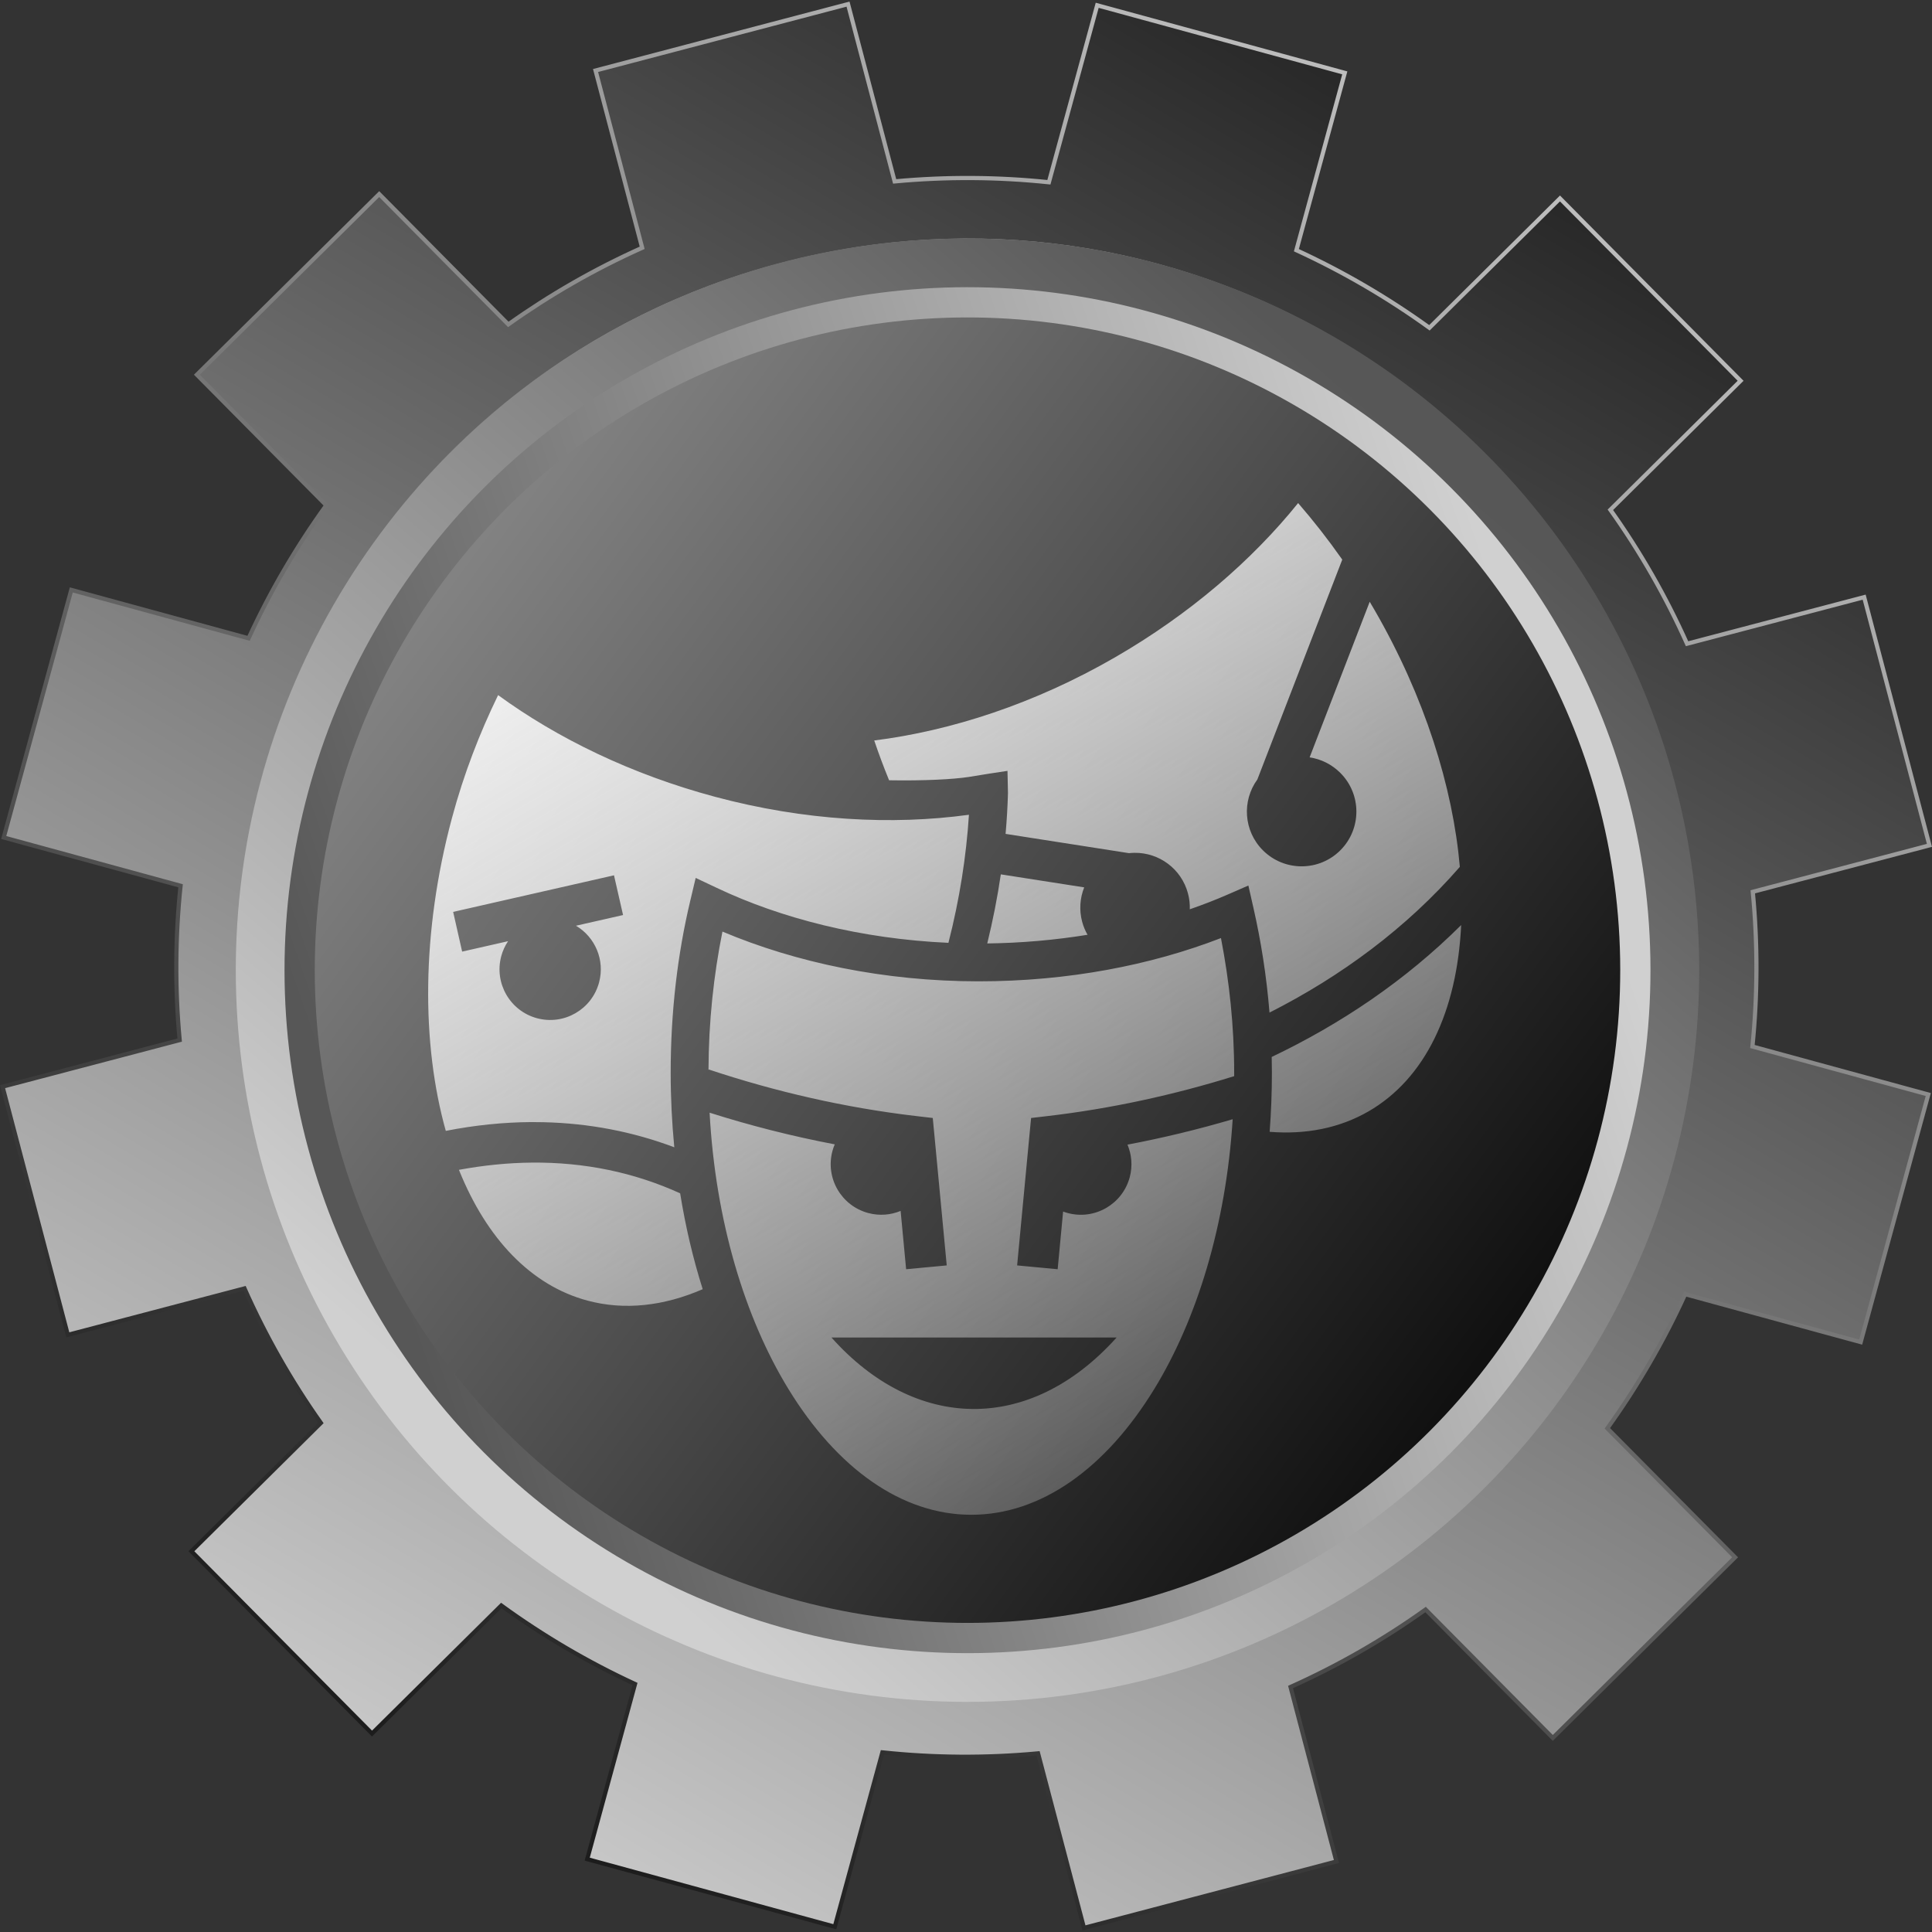
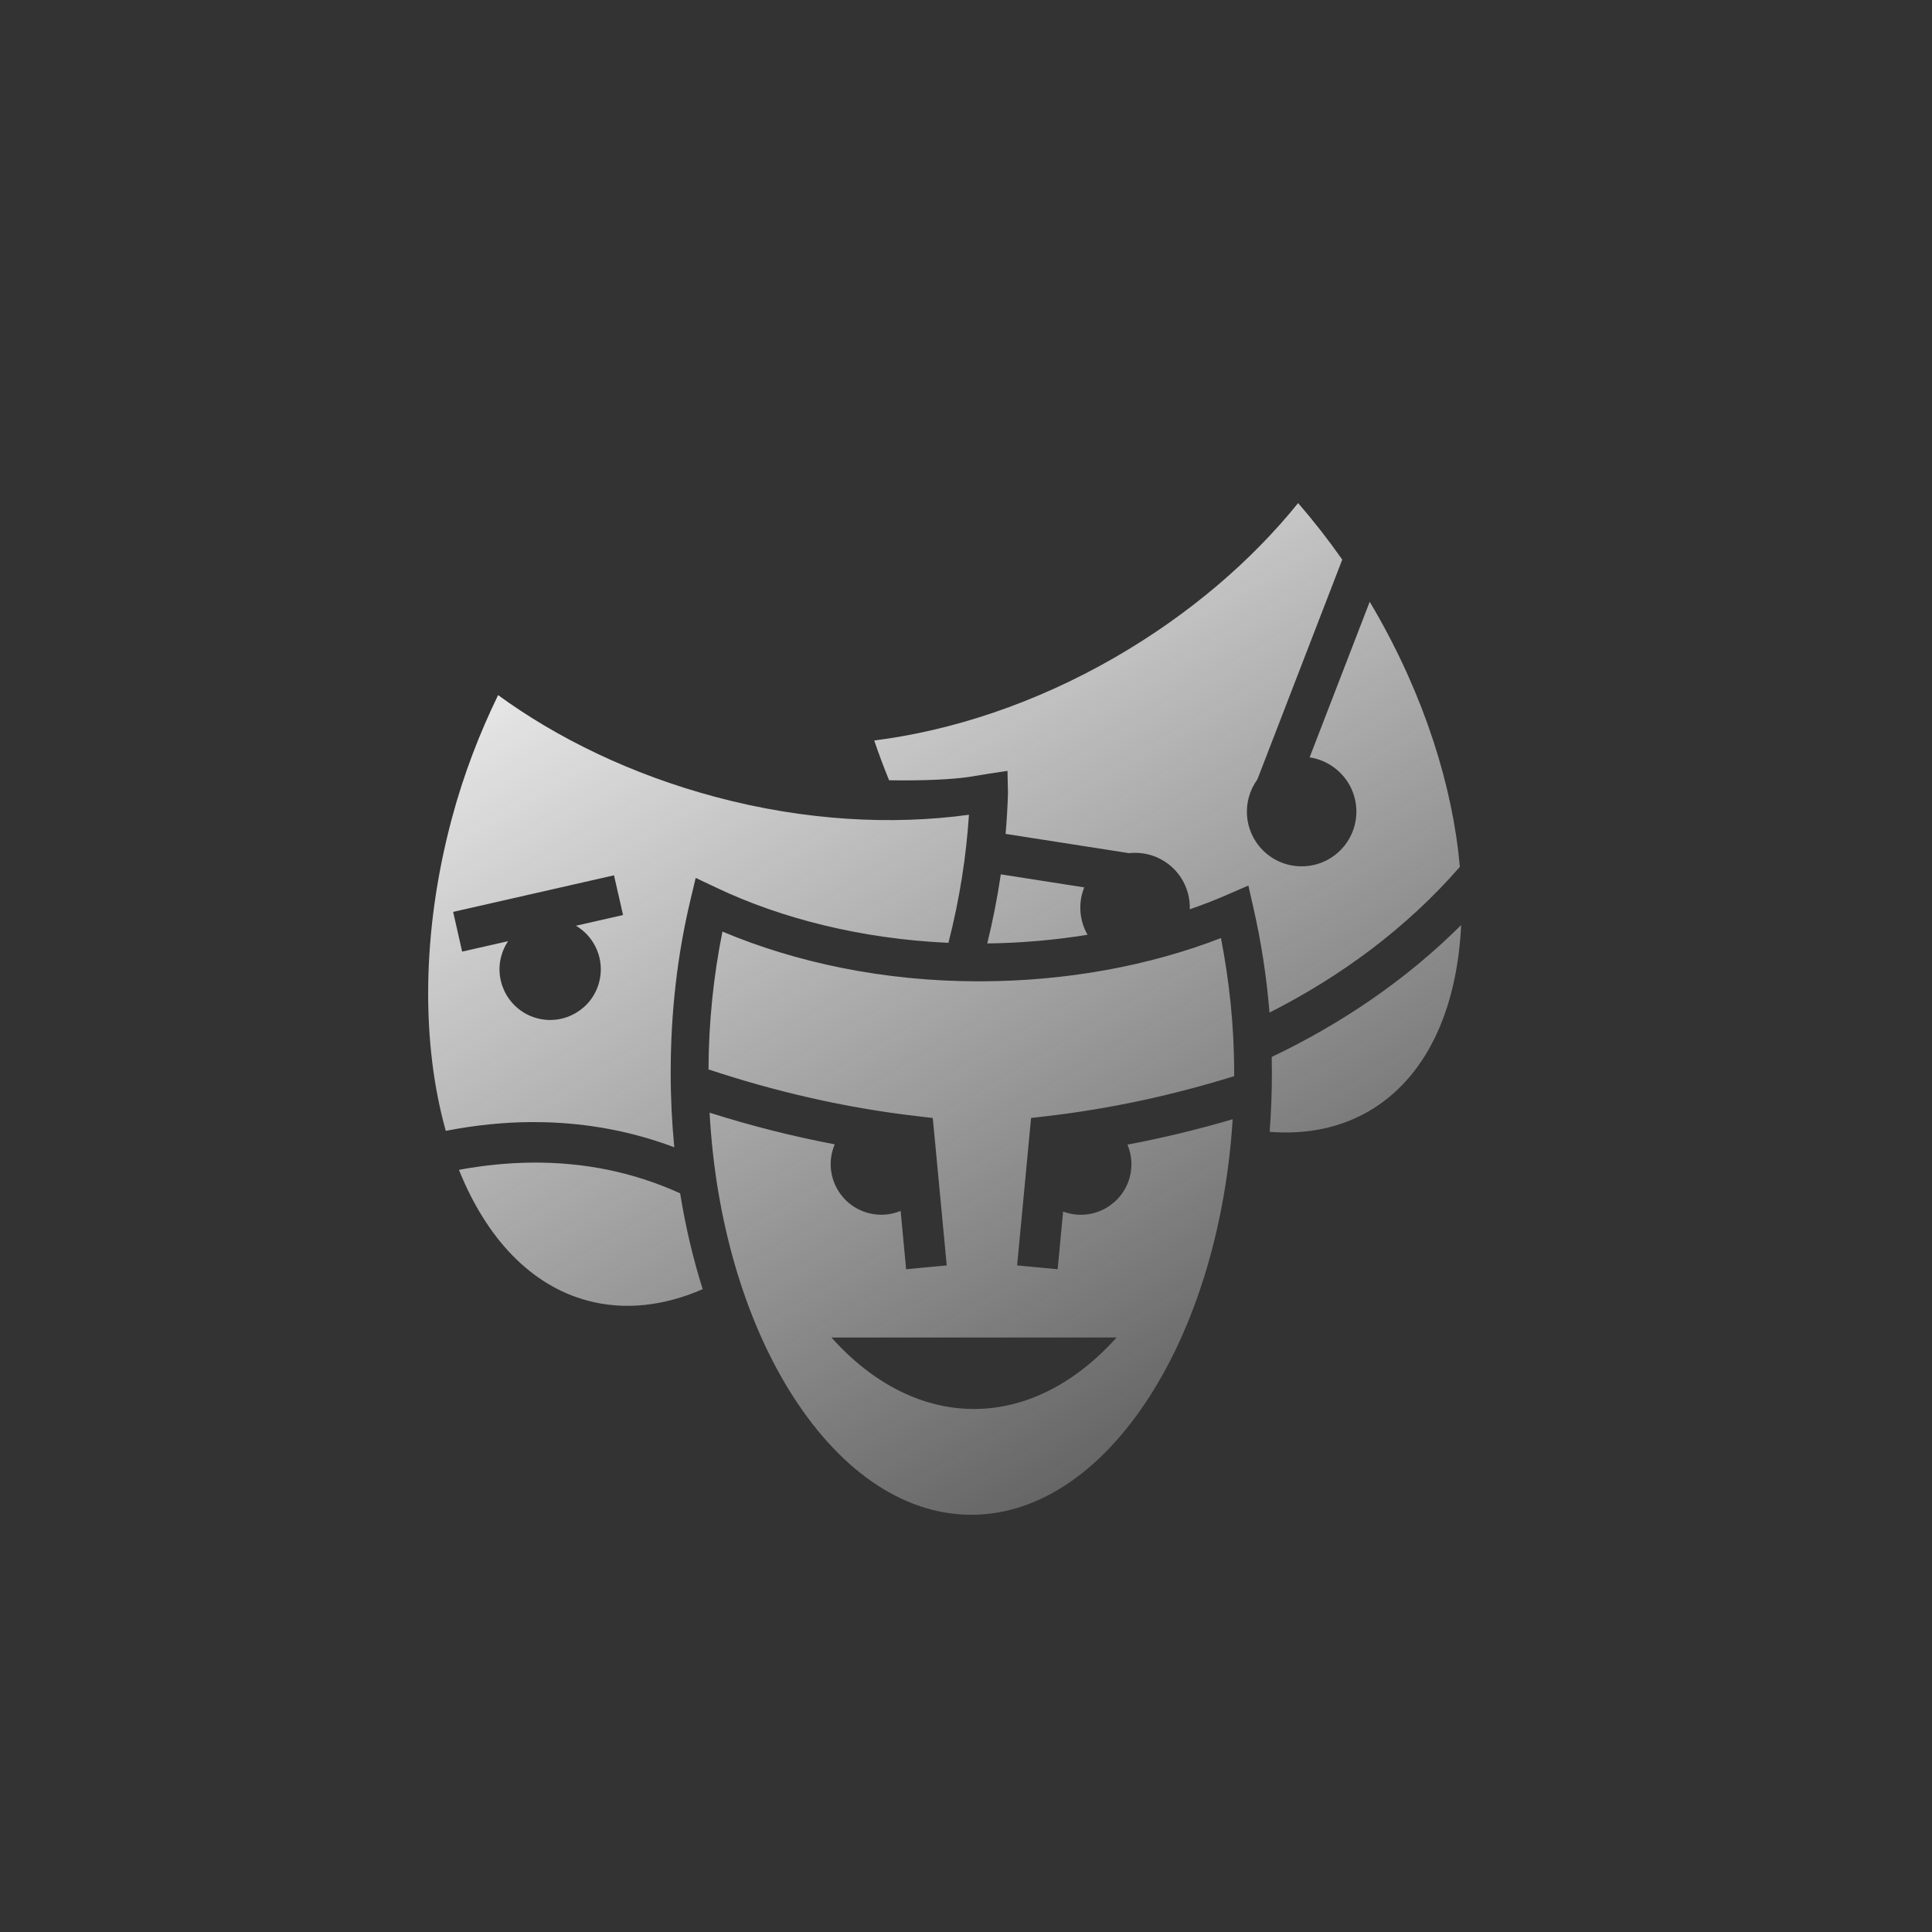
<svg xmlns="http://www.w3.org/2000/svg" xmlns:ns1="http://www.inkscape.org/namespaces/inkscape" xmlns:ns2="http://sodipodi.sourceforge.net/DTD/sodipodi-0.dtd" xmlns:xlink="http://www.w3.org/1999/xlink" width="1024" height="1024" viewBox="0 0 270.933 270.933" version="1.1" id="svg49910" ns1:version="1.1.1 (3bf5ae0d25, 2021-09-20)" ns2:docname="characters.svg">
  <rect x="0" y="0" width="270.933" height="270.933" fill="#333333" stroke="none" />
  <ns2:namedview id="namedview49912" pagecolor="#ffffff" bordercolor="#666666" borderopacity="1.0" ns1:pageshadow="2" ns1:pageopacity="0.0" ns1:pagecheckerboard="0" ns1:document-units="px" showgrid="false" ns1:snap-global="true" showguides="true" ns1:guide-bbox="true" ns1:zoom="1.0916877" ns1:cx="382.43538" ns1:cy="559.68387" ns1:window-width="1920" ns1:window-height="1061" ns1:window-x="1920" ns1:window-y="0" ns1:window-maximized="1" ns1:current-layer="layer2" units="px" />
  <defs id="defs49907">
    <linearGradient ns1:collect="always" id="lakne_outer">
      <stop style="stop-color:#151515;stop-opacity:1" offset="0" id="stop1594" />
      <stop style="stop-color:#cdcdcd;stop-opacity:1" offset="1" id="stop1596" />
    </linearGradient>
    <linearGradient ns1:collect="always" id="internal-lakne">
      <stop style="stop-color:#575757;stop-opacity:1" offset="0" id="stop3799" />
      <stop style="stop-color:#d0d0d0;stop-opacity:1" offset="1" id="stop3801" />
    </linearGradient>
    <linearGradient x1="41.77" y1="216.821" x2="35.304" y2="232.987" gradientUnits="userSpaceOnUse" gradientTransform="matrix(0.353,0,0,-0.353,23.845,194.385)" spreadMethod="pad" id="linearGradient50369">
      <stop style="stop-opacity:1;stop-color:#dbdbdb" offset="0" id="stop50365" />
      <stop style="stop-opacity:1;stop-color:#f9f9f9" offset="1" id="stop50367" />
    </linearGradient>
    <linearGradient x1="42.764" y1="152.864" x2="37.311" y2="169.043" gradientUnits="userSpaceOnUse" gradientTransform="matrix(0.353,0,0,-0.353,23.845,194.385)" spreadMethod="pad" id="linearGradient50381">
      <stop style="stop-opacity:1;stop-color:#dbdbdb" offset="0" id="stop50377" />
      <stop style="stop-opacity:1;stop-color:#f9f9f9" offset="1" id="stop50379" />
    </linearGradient>
    <linearGradient x1="112.72" y1="224.64" x2="124.48" y2="224.64" gradientUnits="userSpaceOnUse" gradientTransform="matrix(0.353,0,0,-0.353,23.845,194.385)" spreadMethod="pad" id="linearGradient50393">
      <stop style="stop-opacity:1;stop-color:#dbdbdb" offset="0" id="stop50389" />
      <stop style="stop-opacity:1;stop-color:#f9f9f9" offset="1" id="stop50391" />
    </linearGradient>
    <linearGradient x1="113.908" y1="167.928" x2="122.686" y2="165.576" gradientUnits="userSpaceOnUse" gradientTransform="matrix(0.353,0,0,-0.353,23.845,194.385)" spreadMethod="pad" id="linearGradient50405">
      <stop style="stop-opacity:1;stop-color:#dbdbdb" offset="0" id="stop50401" />
      <stop style="stop-opacity:1;stop-color:#f9f9f9" offset="1" id="stop50403" />
    </linearGradient>
    <linearGradient x1="178" y1="224.202" x2="209.92" y2="224.202" gradientUnits="userSpaceOnUse" gradientTransform="matrix(0.353,0,0,-0.353,23.845,194.385)" spreadMethod="pad" id="linearGradient50417">
      <stop style="stop-opacity:1;stop-color:#dbdbdb" offset="0" id="stop50413" />
      <stop style="stop-opacity:1;stop-color:#f9f9f9" offset="1" id="stop50415" />
    </linearGradient>
    <linearGradient x1="189.309" y1="225.533" x2="198.611" y2="225.533" gradientUnits="userSpaceOnUse" gradientTransform="matrix(0.353,0,0,-0.353,23.845,194.385)" spreadMethod="pad" id="linearGradient50429">
      <stop style="stop-opacity:1;stop-color:#dbdbdb" offset="0" id="stop50425" />
      <stop style="stop-opacity:1;stop-color:#f9f9f9" offset="1" id="stop50427" />
    </linearGradient>
    <linearGradient x1="259.051" y1="231.106" x2="275.429" y2="231.106" gradientUnits="userSpaceOnUse" gradientTransform="matrix(0.353,0,0,-0.353,23.845,194.385)" spreadMethod="pad" id="linearGradient50441">
      <stop style="stop-opacity:1;stop-color:#dbdbdb" offset="0" id="stop50437" />
      <stop style="stop-opacity:1;stop-color:#f9f9f9" offset="1" id="stop50439" />
    </linearGradient>
    <linearGradient x1="341.913" y1="210.263" x2="345.402" y2="213.751" gradientUnits="userSpaceOnUse" gradientTransform="matrix(0.353,0,0,-0.353,23.845,194.385)" spreadMethod="pad" id="linearGradient50453">
      <stop style="stop-opacity:1;stop-color:#dbdbdb" offset="0" id="stop50449" />
      <stop style="stop-opacity:1;stop-color:#f9f9f9" offset="1" id="stop50451" />
    </linearGradient>
    <linearGradient x1="341.687" y1="210.263" x2="338.198" y2="213.751" gradientUnits="userSpaceOnUse" gradientTransform="matrix(0.353,0,0,-0.353,23.845,194.385)" spreadMethod="pad" id="linearGradient50465">
      <stop style="stop-opacity:1;stop-color:#dbdbdb" offset="0" id="stop50461" />
      <stop style="stop-opacity:1;stop-color:#f9f9f9" offset="1" id="stop50463" />
    </linearGradient>
    <linearGradient x1="392.428" y1="234.456" x2="403.039" y2="234.456" gradientUnits="userSpaceOnUse" gradientTransform="matrix(0.353,0,0,-0.353,23.845,194.385)" spreadMethod="pad" id="linearGradient50477">
      <stop style="stop-opacity:1;stop-color:#dbdbdb" offset="0" id="stop50473" />
      <stop style="stop-opacity:1;stop-color:#f9f9f9" offset="1" id="stop50475" />
    </linearGradient>
    <linearGradient x1="181.461" y1="172.196" x2="187.535" y2="172.196" gradientUnits="userSpaceOnUse" gradientTransform="matrix(0.353,0,0,-0.353,23.845,194.385)" spreadMethod="pad" id="linearGradient50489">
      <stop style="stop-opacity:1;stop-color:#dbdbdb" offset="0" id="stop50485" />
      <stop style="stop-opacity:1;stop-color:#f9f9f9" offset="1" id="stop50487" />
    </linearGradient>
    <linearGradient x1="254.741" y1="172.196" x2="260.815" y2="172.196" gradientUnits="userSpaceOnUse" gradientTransform="matrix(0.353,0,0,-0.353,23.845,194.385)" spreadMethod="pad" id="linearGradient50501">
      <stop style="stop-opacity:1;stop-color:#dbdbdb" offset="0" id="stop50497" />
      <stop style="stop-opacity:1;stop-color:#f9f9f9" offset="1" id="stop50499" />
    </linearGradient>
    <linearGradient x1="329.6" y1="170.848" x2="335.541" y2="170.848" gradientUnits="userSpaceOnUse" gradientTransform="matrix(0.353,0,0,-0.353,23.845,194.385)" spreadMethod="pad" id="linearGradient50513">
      <stop style="stop-opacity:1;stop-color:#dbdbdb" offset="0" id="stop50509" />
      <stop style="stop-opacity:1;stop-color:#f9f9f9" offset="1" id="stop50511" />
    </linearGradient>
    <linearGradient x1="404.16" y1="209.408" x2="410.101" y2="209.408" gradientUnits="userSpaceOnUse" gradientTransform="matrix(0.353,0,0,-0.353,23.845,194.385)" spreadMethod="pad" id="linearGradient50525">
      <stop style="stop-opacity:1;stop-color:#dbdbdb" offset="0" id="stop50521" />
      <stop style="stop-opacity:1;stop-color:#f9f9f9" offset="1" id="stop50523" />
    </linearGradient>
    <linearGradient x1="341.2" y1="99.132" x2="345.76" y2="99.132" gradientUnits="userSpaceOnUse" gradientTransform="matrix(0.353,0,0,-0.353,23.845,194.385)" spreadMethod="pad" id="linearGradient50545">
      <stop style="stop-opacity:1;stop-color:#dbdbdb" offset="0" id="stop50541" />
      <stop style="stop-opacity:1;stop-color:#f9f9f9" offset="1" id="stop50543" />
    </linearGradient>
    <linearGradient x1="337.6" y1="102.109" x2="346" y2="102.109" gradientUnits="userSpaceOnUse" gradientTransform="matrix(0.353,0,0,-0.353,23.845,194.385)" spreadMethod="pad" id="linearGradient50557">
      <stop style="stop-opacity:1;stop-color:#dbdbdb" offset="0" id="stop50553" />
      <stop style="stop-opacity:1;stop-color:#f9f9f9" offset="1" id="stop50555" />
    </linearGradient>
    <linearGradient x1="253.968" y1="97.44" x2="268.441" y2="97.44" gradientUnits="userSpaceOnUse" gradientTransform="matrix(0.353,0,0,-0.353,23.845,194.385)" spreadMethod="pad" id="linearGradient50569">
      <stop style="stop-opacity:1;stop-color:#dbdbdb" offset="0" id="stop50565" />
      <stop style="stop-opacity:1;stop-color:#f9f9f9" offset="1" id="stop50567" />
    </linearGradient>
    <linearGradient x1="201.16" y1="104.805" x2="201.16" y2="93.682" gradientUnits="userSpaceOnUse" gradientTransform="matrix(0.353,0,0,-0.353,23.845,194.385)" spreadMethod="pad" id="linearGradient50581">
      <stop style="stop-opacity:1;stop-color:#dbdbdb" offset="0" id="stop50577" />
      <stop style="stop-opacity:1;stop-color:#f9f9f9" offset="1" id="stop50579" />
    </linearGradient>
    <linearGradient x1="410.36" y1="40.805" x2="410.36" y2="29.683" gradientUnits="userSpaceOnUse" gradientTransform="matrix(0.353,0,0,-0.353,23.845,194.385)" spreadMethod="pad" id="linearGradient50593">
      <stop style="stop-opacity:1;stop-color:#dbdbdb" offset="0" id="stop50589" />
      <stop style="stop-opacity:1;stop-color:#f9f9f9" offset="1" id="stop50591" />
    </linearGradient>
    <linearGradient x1="421.691" y1="117.694" x2="431.451" y2="112.059" gradientUnits="userSpaceOnUse" gradientTransform="matrix(0.353,0,0,-0.353,23.845,194.385)" spreadMethod="pad" id="linearGradient50605">
      <stop style="stop-opacity:1;stop-color:#dbdbdb" offset="0" id="stop50601" />
      <stop style="stop-opacity:1;stop-color:#f9f9f9" offset="1" id="stop50603" />
    </linearGradient>
    <linearGradient x1="35.701" y1="38.829" x2="55.454" y2="38.829" gradientUnits="userSpaceOnUse" gradientTransform="matrix(0.353,0,0,-0.353,23.845,194.385)" spreadMethod="pad" id="linearGradient50617">
      <stop style="stop-opacity:1;stop-color:#dbdbdb" offset="0" id="stop50613" />
      <stop style="stop-opacity:1;stop-color:#f9f9f9" offset="1" id="stop50615" />
    </linearGradient>
    <linearGradient x1="116.528" y1="42.812" x2="123.923" y2="42.812" gradientUnits="userSpaceOnUse" gradientTransform="matrix(0.353,0,0,0.353,23.845,185.241)" spreadMethod="pad" id="linearGradient50629">
      <stop style="stop-opacity:1;stop-color:#dbdbdb" offset="0" id="stop50625" />
      <stop style="stop-opacity:1;stop-color:#f9f9f9" offset="1" id="stop50627" />
    </linearGradient>
    <linearGradient x1="191.888" y1="42.932" x2="199.283" y2="42.932" gradientUnits="userSpaceOnUse" gradientTransform="matrix(0.353,0,0,0.353,23.845,185.241)" spreadMethod="pad" id="linearGradient50641">
      <stop style="stop-opacity:1;stop-color:#dbdbdb" offset="0" id="stop50637" />
      <stop style="stop-opacity:1;stop-color:#f9f9f9" offset="1" id="stop50639" />
    </linearGradient>
    <linearGradient x1="113.925" y1="30.164" x2="127.205" y2="30.164" gradientUnits="userSpaceOnUse" gradientTransform="matrix(0.353,0,0,-0.353,23.845,194.385)" spreadMethod="pad" id="linearGradient50653">
      <stop style="stop-opacity:1;stop-color:#dbdbdb" offset="0" id="stop50649" />
      <stop style="stop-opacity:1;stop-color:#f9f9f9" offset="1" id="stop50651" />
    </linearGradient>
    <linearGradient x1="189.285" y1="30.284" x2="202.565" y2="30.284" gradientUnits="userSpaceOnUse" gradientTransform="matrix(0.353,0,0,-0.353,23.845,194.385)" spreadMethod="pad" id="linearGradient50665">
      <stop style="stop-opacity:1;stop-color:#dbdbdb" offset="0" id="stop50661" />
      <stop style="stop-opacity:1;stop-color:#f9f9f9" offset="1" id="stop50663" />
    </linearGradient>
    <linearGradient x1="260.37" y1="42.455" x2="278.611" y2="42.455" gradientUnits="userSpaceOnUse" gradientTransform="matrix(0.353,0,0,-0.353,23.845,194.385)" spreadMethod="pad" id="linearGradient50677">
      <stop style="stop-opacity:1;stop-color:#dbdbdb" offset="0" id="stop50673" />
      <stop style="stop-opacity:1;stop-color:#f9f9f9" offset="1" id="stop50675" />
    </linearGradient>
    <linearGradient x1="334.93" y1="22.822" x2="353.171" y2="22.822" gradientUnits="userSpaceOnUse" gradientTransform="matrix(0.353,0,0,-0.353,23.845,194.385)" spreadMethod="pad" id="linearGradient50689">
      <stop style="stop-opacity:1;stop-color:#dbdbdb" offset="0" id="stop50685" />
      <stop style="stop-opacity:1;stop-color:#f9f9f9" offset="1" id="stop50687" />
    </linearGradient>
    <linearGradient x1="260.37" y1="31.768" x2="278.611" y2="31.768" gradientUnits="userSpaceOnUse" gradientTransform="matrix(0.353,0,0,-0.353,23.845,194.385)" spreadMethod="pad" id="linearGradient50701">
      <stop style="stop-opacity:1;stop-color:#dbdbdb" offset="0" id="stop50697" />
      <stop style="stop-opacity:1;stop-color:#f9f9f9" offset="1" id="stop50699" />
    </linearGradient>
    <linearGradient x1="334.93" y1="33.508" x2="353.171" y2="33.508" gradientUnits="userSpaceOnUse" gradientTransform="matrix(0.353,0,0,-0.353,23.845,194.385)" spreadMethod="pad" id="linearGradient50713">
      <stop style="stop-opacity:1;stop-color:#dbdbdb" offset="0" id="stop50709" />
      <stop style="stop-opacity:1;stop-color:#f9f9f9" offset="1" id="stop50711" />
    </linearGradient>
    <linearGradient ns1:collect="always" xlink:href="#internal-lakne" id="linearGradient3359" x1="-101.257" y1="-291.816" x2="27.106" y2="-180.861" gradientUnits="userSpaceOnUse" gradientTransform="matrix(1.125,-1.1062789e-8,1.1062789e-8,1.125,174.688,131.963)" />
    <linearGradient ns1:collect="always" xlink:href="#internal-lakne" id="linearGradient3493" gradientUnits="userSpaceOnUse" x1="-101.257" y1="-291.816" x2="27.106" y2="-180.861" gradientTransform="matrix(1.05,0,0,1.05,-14.124,435.225)" />
    <linearGradient ns1:collect="always" xlink:href="#linearGradient71169" id="linearGradient71171" x1="-16.274" y1="265.944" x2="0.53" y2="114.386" gradientUnits="userSpaceOnUse" gradientTransform="matrix(1.19,0,0,1.19,-50.681,-42.193)" />
    <linearGradient ns1:collect="always" id="linearGradient71169">
      <stop style="stop-color:#111111;stop-opacity:1" offset="0" id="stop71165" />
      <stop style="stop-color:#828282;stop-opacity:1" offset="1" id="stop71167" />
    </linearGradient>
    <linearGradient ns1:collect="always" xlink:href="#linearGradient71169" id="linearGradient71171-4" x1="51.143" y1="384.159" x2="95.58" y2="409.765" gradientUnits="userSpaceOnUse" />
    <linearGradient ns1:collect="always" xlink:href="#lakne_outer" id="linearGradient2140" gradientUnits="userSpaceOnUse" gradientTransform="matrix(-4.051,1.065,1.065,4.051,257.651,-49.815)" x1="7.728" y1="10.561" x2="60.705" y2="63.369" />
    <linearGradient ns1:collect="always" xlink:href="#lakne_outer" id="linearGradient2142" gradientUnits="userSpaceOnUse" x1="243.11" y1="227.072" x2="44.639" y2="31.786" gradientTransform="matrix(-1.072,0.282,0.282,1.072,257.651,-49.815)" />
    <linearGradient ns1:collect="always" xlink:href="#lakne_outer" id="linearGradient2140-4" gradientUnits="userSpaceOnUse" gradientTransform="matrix(-3.78,0,0,3.78,298.914,0)" x1="7.728" y1="10.561" x2="60.705" y2="63.369" />
    <linearGradient ns1:collect="always" xlink:href="#lakne_outer" id="linearGradient2142-4" gradientUnits="userSpaceOnUse" x1="243.11" y1="227.072" x2="44.639" y2="31.786" gradientTransform="matrix(-1,0,0,1,298.914,0)" />
    <linearGradient ns1:collect="always" xlink:href="#khanat-icon" id="linearGradient1097" gradientUnits="userSpaceOnUse" gradientTransform="matrix(0.862,0,0,0.862,15.704,14.228)" x1="87.829" y1="46.85" x2="187.66" y2="216.704" />
    <linearGradient ns1:collect="always" id="khanat-icon">
      <stop style="stop-color:#fefefe;stop-opacity:1;" offset="0" id="stop933" />
      <stop style="stop-color:#fefefe;stop-opacity:0.215" offset="1" id="stop935" />
    </linearGradient>
  </defs>
  <g ns1:label="button_base" ns1:groupmode="layer" id="layer1" style="display:inline">
    <g ns1:groupmode="layer" id="layer7" ns1:label="outer_circle" style="display:inline">
-       <path id="rect4981-4-5-1" style="color:#000000;font-variation-settings:normal;display:inline;overflow:visible;visibility:visible;opacity:1;vector-effect:none;fill:url(#linearGradient2140);fill-opacity:1;fill-rule:nonzero;stroke:url(#linearGradient2142);stroke-width:0.586;stroke-linecap:butt;stroke-linejoin:miter;stroke-miterlimit:4;stroke-dasharray:none;stroke-dashoffset:0;stroke-opacity:1;-inkscape-stroke:none;marker:none;enable-background:accumulate;stop-color:#000000;stop-opacity:1" d="M 83.518,9.888 90.055,34.749 C 83.375,37.742 77.1,41.352 71.282,45.493 L 53.177,27.218 27.609,52.548 45.751,70.859 C 41.526,76.708 37.877,82.958 34.86,89.512 L 9.998,82.726 0.521,117.446 25.322,124.216 c -0.746,7.106 -0.804,14.348 -0.126,21.64 l -24.838,6.531 9.153,34.807 24.774,-6.514 c 2.98,6.712 6.58,13.017 10.716,18.864 l -18.161,17.993 25.33,25.567 18.128,-17.959 c 5.878,4.27 12.161,7.962 18.755,11.009 l -6.705,24.561 34.72,9.477 6.674,-24.451 c 7.167,0.763 14.474,0.827 21.832,0.141 l 6.436,24.474 17.703,-4.655 17.703,-4.655 -6.436,-24.474 c 6.744,-3.022 13.074,-6.671 18.938,-10.861 l 17.838,18.005 25.568,-25.33 -17.919,-18.086 c 4.243,-5.897 7.897,-12.202 10.914,-18.811 l 24.617,6.719 9.477,-34.72 -24.663,-6.732 c 0.725,-7.125 0.758,-14.386 0.051,-21.695 l 24.774,-6.514 -9.153,-34.807 -24.838,6.531 C 233.588,83.587 229.975,77.31 225.83,71.491 l 18.263,-18.094 -25.33,-25.567 -18.308,18.138 c -5.851,-4.222 -12.102,-7.869 -18.657,-10.883 l 6.787,-24.866 -34.72,-9.477 -6.773,24.817 c -7.103,-0.743 -14.342,-0.8 -21.631,-0.119 L 118.923,0.578 101.221,5.233 Z M 109.482,37.188 161.288,234.202 C 106.834,248.521 51.198,216.052 36.879,161.598 22.56,107.144 55.028,51.507 109.482,37.188 Z m 0.265,-0.07 c 54.454,-14.319 110.091,18.15 124.41,72.603 14.319,54.454 -18.149,110.091 -72.603,124.41 z" />
-     </g>
+       </g>
    <g ns1:groupmode="layer" id="layer10" ns1:label="outer_border" style="display:inline">
-       <circle style="font-variation-settings:normal;vector-effect:none;fill:none;fill-opacity:1;fill-rule:evenodd;stroke:url(#linearGradient3359);stroke-width:9.087;stroke-linecap:butt;stroke-linejoin:miter;stroke-miterlimit:4;stroke-dasharray:none;stroke-dashoffset:0;stroke-opacity:1;-inkscape-stroke:none;marker:none;paint-order:markers stroke fill;stop-color:#000000" id="path2502-1" cx="136.139" cy="-135.589" transform="rotate(89.963)" r="98.068" />
-     </g>
+       </g>
    <g ns1:groupmode="layer" id="layer9" ns1:label="inner_border" style="display:inline">
-       <circle style="font-variation-settings:normal;vector-effect:none;fill:none;fill-opacity:1;fill-rule:evenodd;stroke:url(#linearGradient3493);stroke-width:8.482;stroke-linecap:butt;stroke-linejoin:miter;stroke-miterlimit:4;stroke-dasharray:none;stroke-dashoffset:0;stroke-opacity:1;-inkscape-stroke:none;marker:none;paint-order:markers stroke fill;stop-color:#000000" id="path2502-1-5" cx="-50.106" cy="185.493" transform="rotate(-60.037)" r="91.536" />
-     </g>
+       </g>
    <g ns1:groupmode="layer" id="layer8" ns1:label="inner_circle" style="display:inline">
-       <circle style="font-variation-settings:normal;opacity:1;vector-effect:none;fill:url(#linearGradient71171);fill-opacity:1;fill-rule:evenodd;stroke:none;stroke-width:17.838;stroke-linecap:square;stroke-linejoin:miter;stroke-miterlimit:4;stroke-dasharray:none;stroke-dashoffset:0;stroke-opacity:1;-inkscape-stroke:none;marker:none;paint-order:markers stroke fill;stop-color:#000000;stop-opacity:1" id="path2502-1-5-7" cx="-50.106" cy="185.493" transform="rotate(-60.037)" r="91.536" />
-     </g>
+       </g>
  </g>
  <g ns1:groupmode="layer" id="layer2" ns1:label="characters" style="display:inline">
    <path fill="#ffffff" d="m 182.042,70.547 c -6.475,8.031 -15.198,15.586 -25.719,21.658 -11.244,6.489 -22.949,10.278 -33.725,11.636 0.626,1.854 1.319,3.714 2.083,5.579 4.895,0.085 8.978,-0.133 11.13,-0.459 l 2.895,-0.468 2.579,-0.391 0.067,3.114 c -0.052,1.887 -0.164,3.794 -0.335,5.723 l 17.311,2.703 c 0.263,-0.029 0.524,-0.046 0.784,-0.048 3.42,-0.035 6.555,2.229 7.48,5.684 0.201,0.748 0.282,1.499 0.258,2.236 1.826,-0.634 3.593,-1.316 5.283,-2.054 l 2.933,-1.28 0.707,3.124 c 1.065,4.68 1.843,9.595 2.255,14.694 9.967,-5.046 19.184,-11.81 26.693,-20.435 -0.984,-11.229 -4.939,-23.858 -11.961,-36.018 -0.225,-0.389 -0.449,-0.772 -0.679,-1.156 l -8.426,21.82 c 1.576,0.233 3.095,0.965 4.308,2.179 2.999,2.998 3,7.854 0,10.853 -3,2.999 -7.864,2.998 -10.862,0 -2.709,-2.708 -2.962,-6.934 -0.774,-9.936 l 11.904,-30.83 c -1.972,-2.807 -4.04,-5.451 -6.191,-7.929 z M 69.852,97.48 c -2.586,5.311 -4.818,11.066 -6.477,17.254 -4.313,16.086 -4.268,31.698 -0.86,43.852 4.066,-0.796 8.084,-1.211 12.019,-1.232 0.567,-0.003 1.127,0.006 1.691,0.018 6.376,0.147 12.528,1.324 18.334,3.516 -0.33,-3.411 -0.506,-6.901 -0.506,-10.461 0,-8.499 0.958,-16.624 2.751,-24.133 l 0.755,-3.182 2.952,1.395 c 9.009,4.274 20.237,7.161 32.492,7.71 1.57,-6.13 2.504,-12.162 2.876,-17.961 -10.761,1.477 -23.047,0.846 -35.588,-2.513 C 88.562,108.602 78.182,103.555 69.852,97.479 Z m 70.497,25.136 c -0.469,3.195 -1.105,6.429 -1.901,9.687 4.853,-0.059 9.565,-0.487 14.063,-1.214 -0.323,-0.563 -0.579,-1.168 -0.755,-1.825 -0.445,-1.661 -0.306,-3.34 0.287,-4.824 l -11.694,-1.825 z m -54.246,0.134 1.271,5.57 -6.602,1.5 c 2.675,1.582 4.082,4.801 3.239,7.949 -1.015,3.789 -4.905,6.04 -8.694,5.025 -3.789,-1.015 -6.041,-4.914 -5.026,-8.704 0.207,-0.769 0.537,-1.474 0.956,-2.102 l -6.439,1.461 -1.261,-5.57 22.556,-5.13 z m 118.801,6.974 c -7.805,7.784 -16.908,13.893 -26.569,18.496 0.015,0.733 0.028,1.467 0.028,2.207 0,2.809 -0.108,5.574 -0.315,8.293 5.086,0.407 9.797,-0.52 13.863,-2.866 7.926,-4.574 12.415,-13.97 12.993,-26.13 z m -103.592,0.917 c -1.232,6.112 -1.935,12.629 -1.958,19.442 l 0.038,-0.105 c 9.345,3.11 19.145,5.372 29.12,6.535 l 2.293,0.268 0.22,2.293 1.739,18.381 -5.694,0.535 -0.773,-8.178 c -1.39,0.573 -2.973,0.715 -4.538,0.296 -3.789,-1.015 -6.041,-4.904 -5.025,-8.693 0.087,-0.324 0.198,-0.636 0.325,-0.936 -5.972,-1.139 -11.842,-2.627 -17.55,-4.442 0.822,15.17 4.939,28.75 11.035,38.721 6.838,11.186 15.937,17.665 25.671,17.665 9.734,8.6e-4 18.833,-6.478 25.671,-17.665 5.973,-9.771 10.042,-23.004 10.977,-37.804 -4.822,1.424 -9.751,2.615 -14.751,3.563 0.585,1.397 0.738,2.99 0.316,4.567 -1.016,3.789 -4.905,6.04 -8.694,5.025 -0.224,-0.06 -0.437,-0.131 -0.65,-0.21 l -0.764,8.092 -5.685,-0.536 1.739,-18.381 0.22,-2.293 2.292,-0.268 c 8.941,-1.042 17.73,-2.971 26.187,-5.598 v -0.487 c 0,-6.595 -0.694,-12.911 -1.854,-18.878 -9.867,3.819 -21.496,6.066 -33.963,6.066 -13.326,0 -25.676,-2.647 -35.941,-6.974 z m -26.751,32.397 c -3.323,0.031 -6.724,0.373 -10.203,1.013 3.881,9.667 10.125,16.225 18.038,18.343 5.167,1.383 10.668,0.775 16.146,-1.605 -1.34,-4.246 -2.407,-8.745 -3.162,-13.443 -6.455,-2.942 -13.432,-4.378 -20.818,-4.309 z m 42.037,24.525 h 39.992 c -12.254,13.633 -28.317,13.098 -39.992,0 z" id="path1425" style="font-variation-settings:normal;vector-effect:none;fill:url(#linearGradient1097);fill-opacity:1;stroke:none;stroke-width:13.869;stroke-linecap:square;stroke-linejoin:miter;stroke-miterlimit:4;stroke-dasharray:none;stroke-dashoffset:0;stroke-opacity:1;-inkscape-stroke:none;paint-order:markers stroke fill;stop-color:#000000" />
  </g>
</svg>